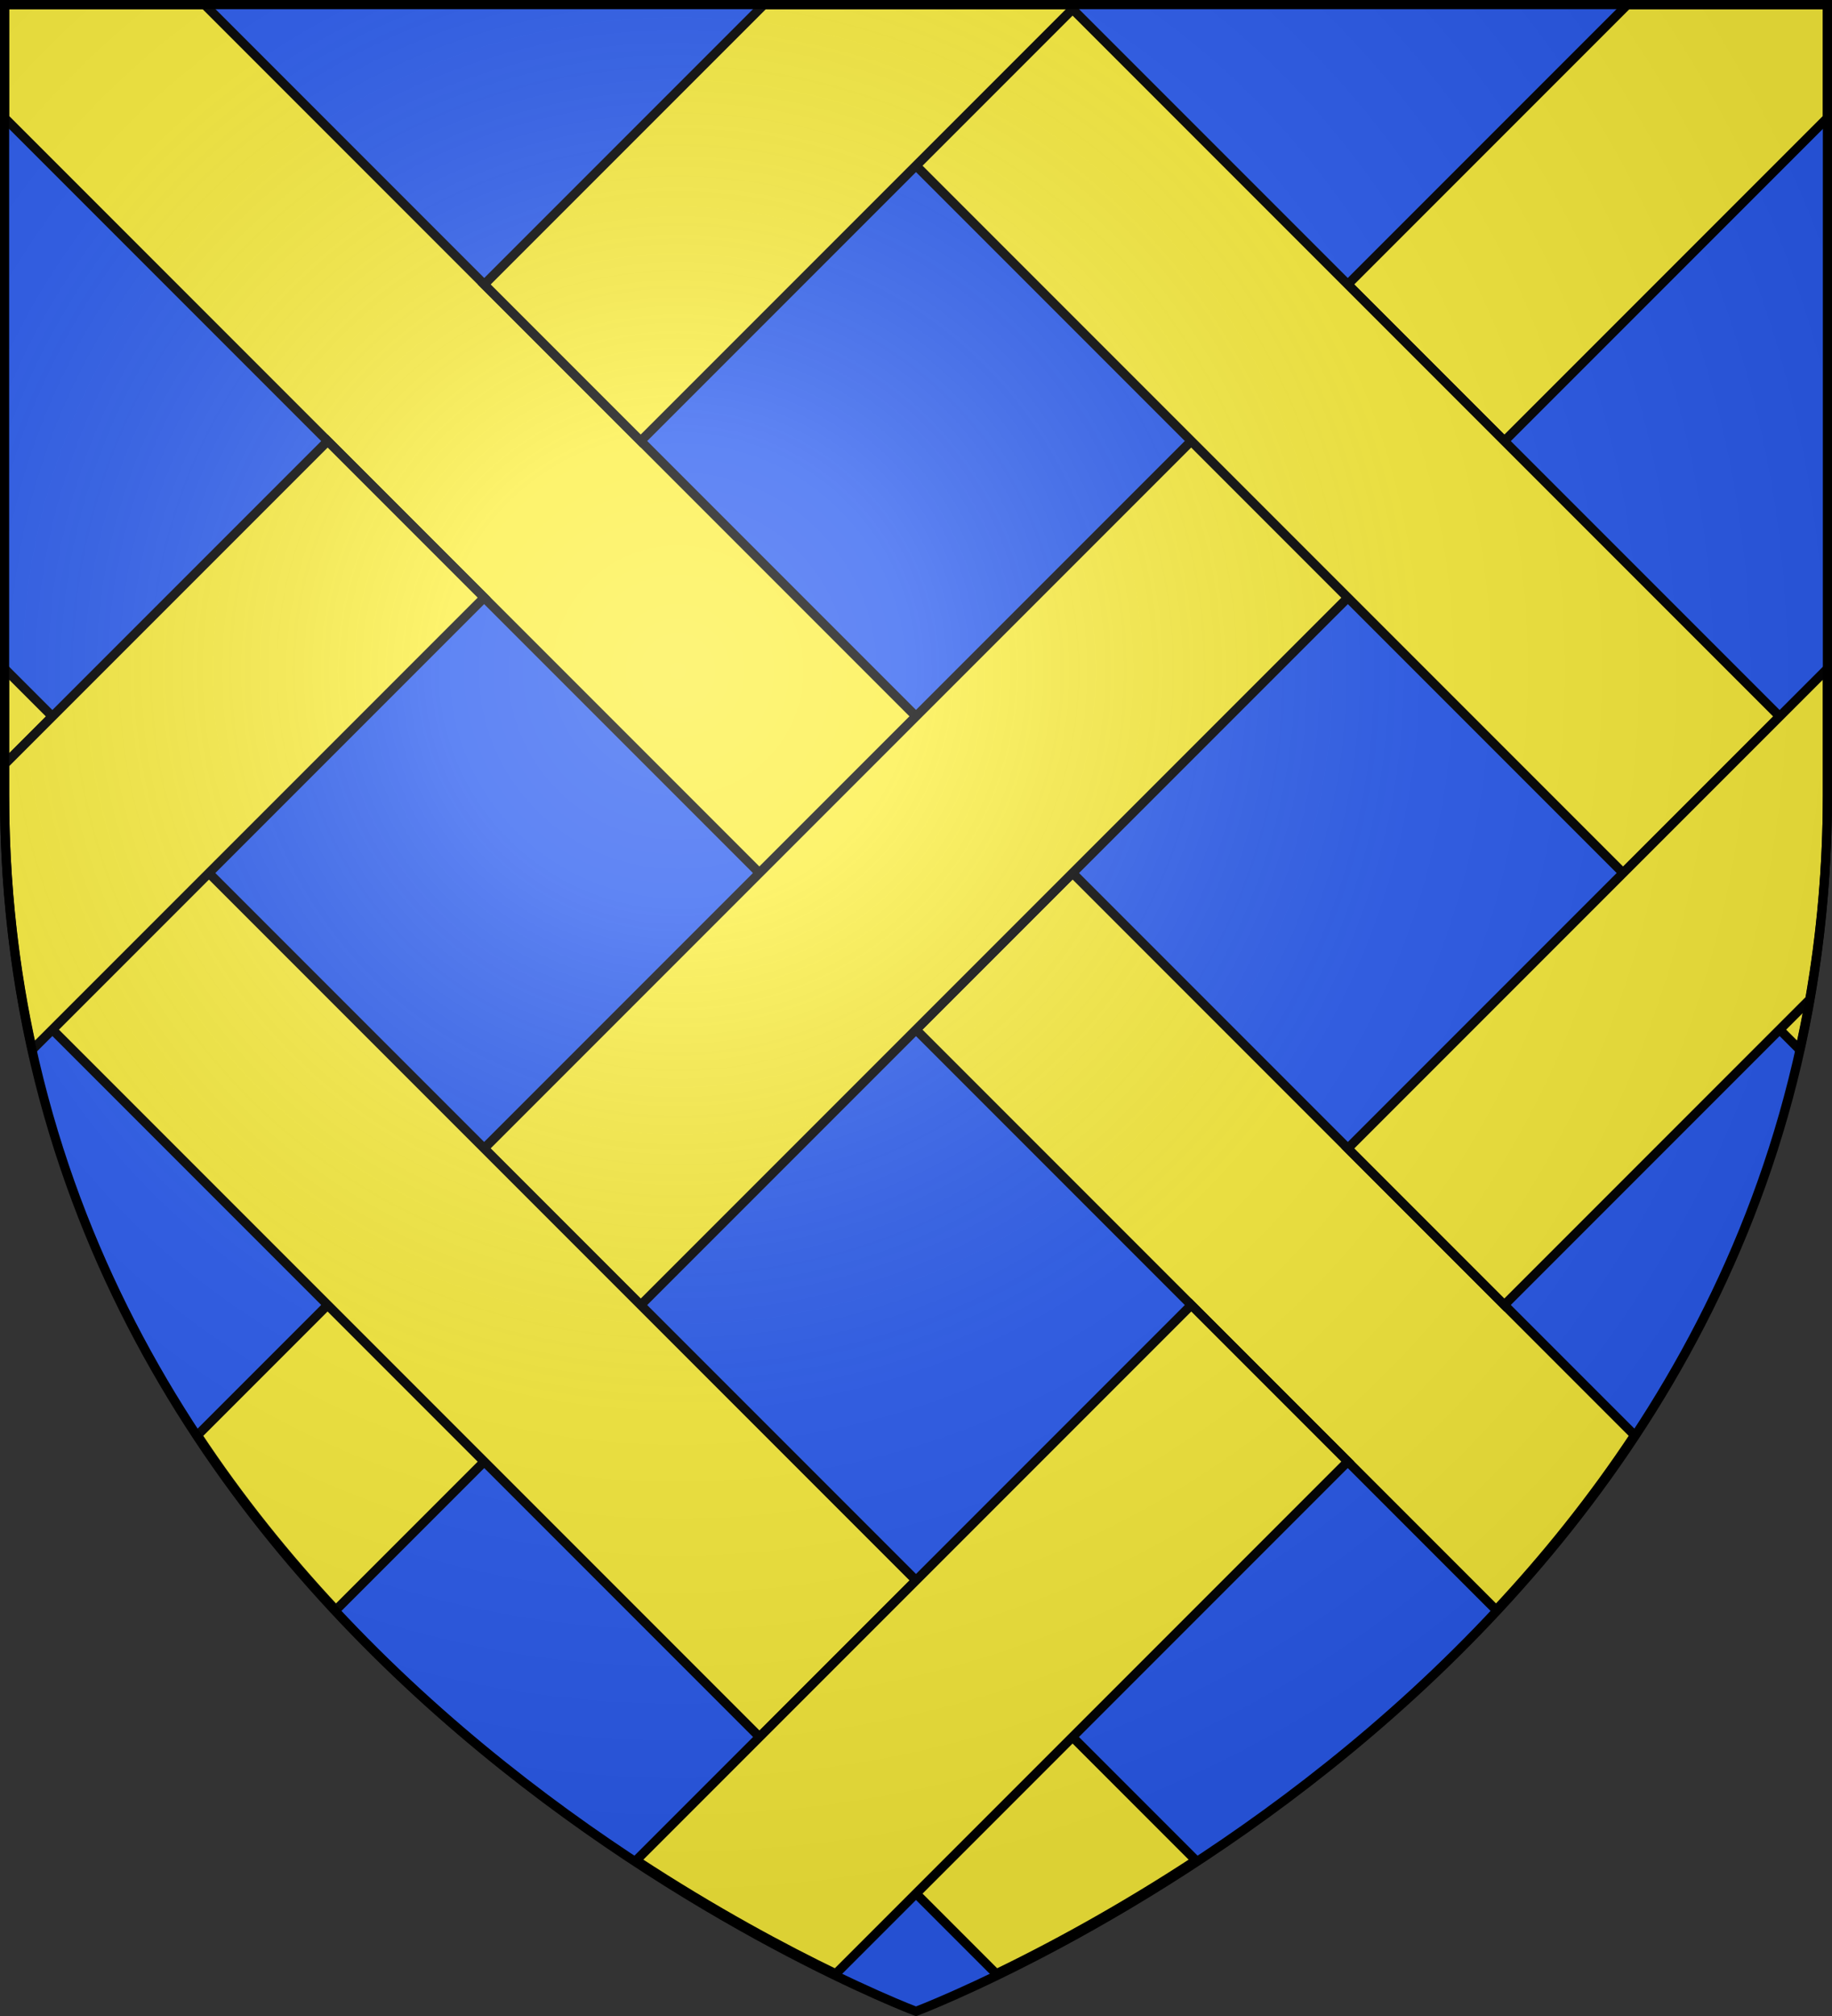
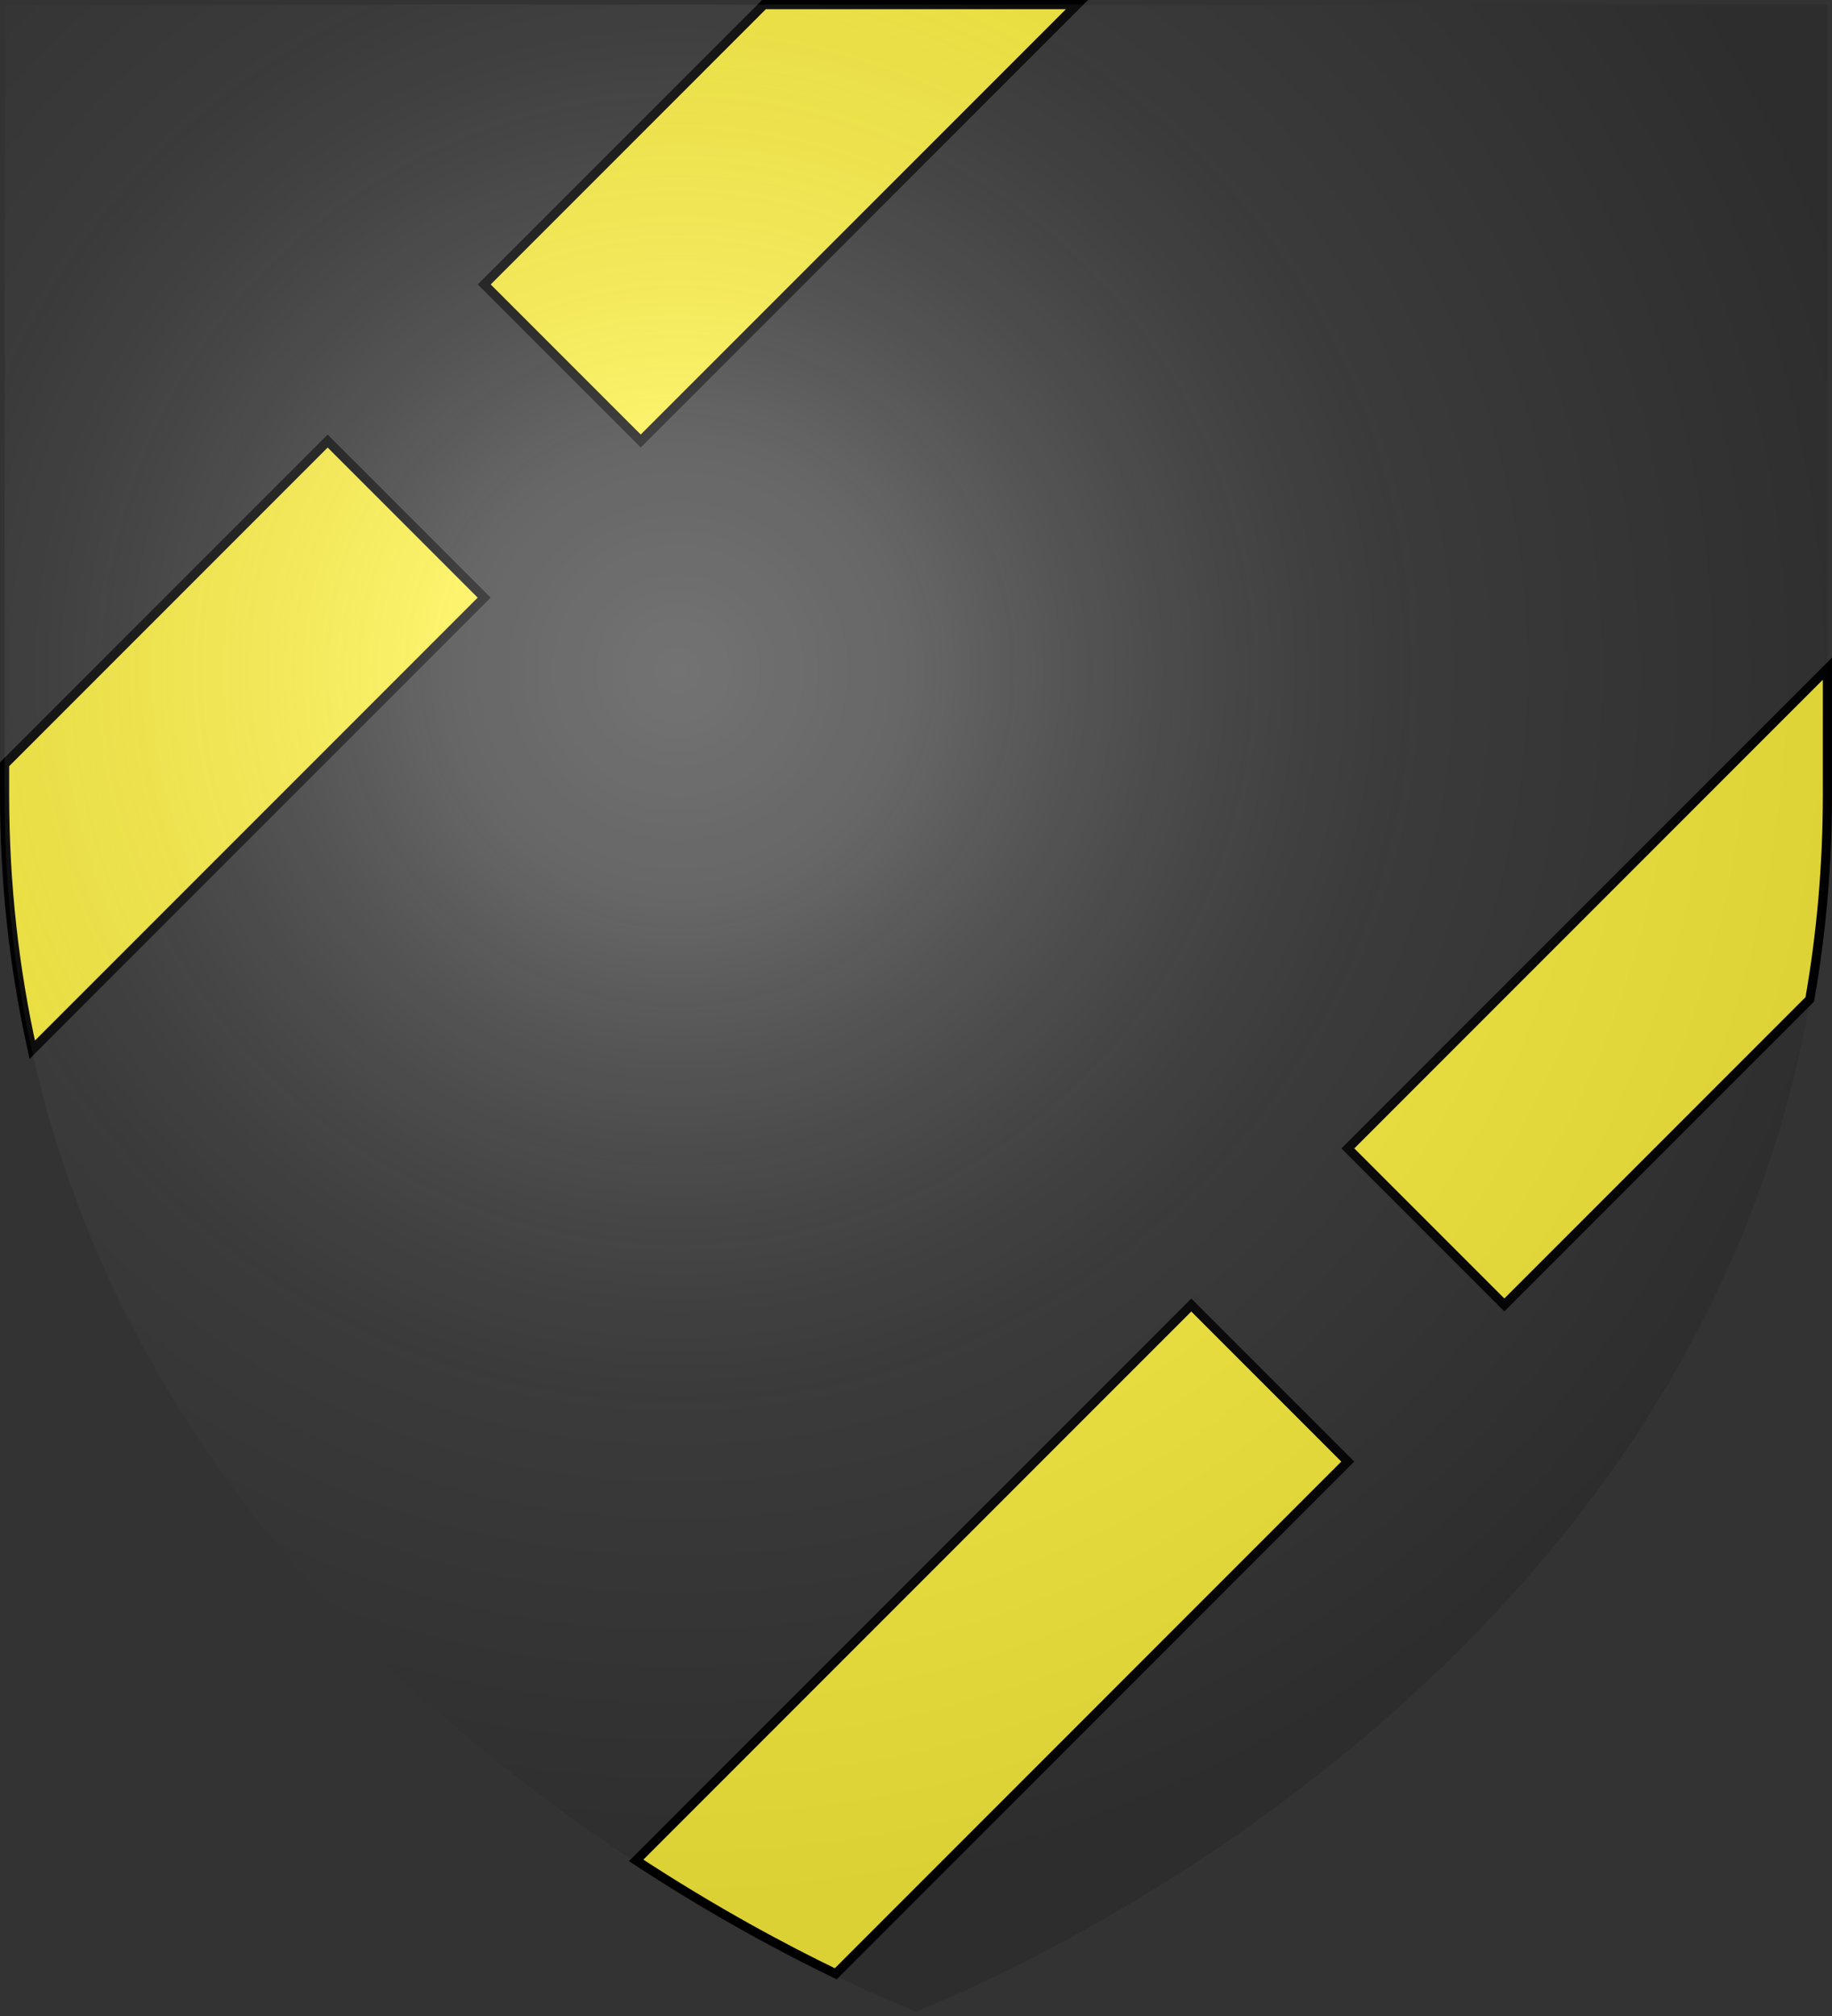
<svg xmlns="http://www.w3.org/2000/svg" xmlns:xlink="http://www.w3.org/1999/xlink" width="600" height="660" version="1.0">
  <rect width="100%" height="100%" fill="#333333" stroke="none" />
  <desc>Blason de la commune de Drucat (Somme-Picardie)</desc>
  <defs>
    <radialGradient xlink:href="#a" id="b" cx="221.445" cy="226.331" r="300" fx="221.445" fy="226.331" gradientTransform="matrix(1.353 0 0 1.349 -77.629 -85.747)" gradientUnits="userSpaceOnUse" />
    <linearGradient id="a">
      <stop offset="0" style="stop-color:#fff;stop-opacity:.314" />
      <stop offset=".19" style="stop-color:#fff;stop-opacity:.251" />
      <stop offset=".6" style="stop-color:#6b6b6b;stop-opacity:.125" />
      <stop offset="1" style="stop-color:#000;stop-opacity:.125" />
    </linearGradient>
  </defs>
-   <path d="M300 658.5s298.5-112.32 298.5-397.772V2.176H1.5v258.552C1.5 546.18 300 658.5 300 658.5" style="opacity:.99;fill:#2b5df2;fill-opacity:1;fill-rule:evenodd;stroke:none;stroke-width:3;stroke-linecap:butt;stroke-linejoin:miter;stroke-miterlimit:4;stroke-dasharray:none;stroke-opacity:1" />
-   <path d="M1.5 1.5v37.094l247.219 247.218L300 234.53 66.969 1.5Zm349.781 284.312L300 337.092l190 190c16.079-17.205 31.459-36.24 45.344-57.218z" style="display:inline;fill:#fcef3c;fill-opacity:1;stroke:#000;stroke-width:3;stroke-miterlimit:4;stroke-dasharray:none;stroke-opacity:1" />
-   <path d="m533.031 1.5-91.625 91.625 51.281 51.28L598.5 38.595V1.5zM390.156 144.375 158.563 375.968l51.28 51.28 231.595-231.592ZM107.313 427.218l-42.657 42.656c13.885 20.978 29.265 40.013 45.344 57.218l48.594-48.593z" style="display:inline;fill:#fcef3c;fill-opacity:1;stroke:#000;stroke-width:3;stroke-miterlimit:4;stroke-dasharray:none;stroke-opacity:1" />
-   <path d="M351.25 2.969 300 54.219l231.594 231.593 51.25-51.25zm241.469 324.218-9.875 9.875 6.593 6.593a370 370 0 0 0 3.282-16.468zM1.5 218.906v31.312l15.656-15.656zm66.906 66.906-51.25 51.25L248.75 568.655l51.25-51.25ZM351.25 568.655 300 619.905l26.281 26.28c16.549-7.992 39.564-20.217 65.375-37.124z" style="display:inline;fill:#fcef3c;fill-opacity:1;stroke:#000;stroke-width:3;stroke-miterlimit:4;stroke-dasharray:none;stroke-opacity:1" />
  <path d="m250.219 1.5-91.625 91.625 51.25 51.25L352.719 1.5zM107.313 144.406 1.5 250.218v9.813c0 29.73 3.26 57.581 9.063 83.624l148-148zM598.5 218.906 441.438 375.968l51.25 51.25 100.03-100.031c3.729-21.227 5.782-43.608 5.782-67.156zM390.156 427.249 208.344 609.06c25.811 16.907 48.826 29.132 65.375 37.125l167.687-167.687z" style="display:inline;fill:#fcef3c;fill-opacity:1;stroke:#000;stroke-width:3;stroke-miterlimit:4;stroke-dasharray:none;stroke-opacity:1" />
  <path d="M300 658.5s298.5-112.32 298.5-397.772V1.5H1.5v259.228C1.502 546.18 300 658.5 300 658.5" style="fill:url(#b);fill-opacity:1;fill-rule:evenodd;stroke:none;stroke-width:1px;stroke-linecap:butt;stroke-linejoin:miter;stroke-opacity:1" />
  <g style="fill:none;stroke:#000;stroke-width:2.999;stroke-linejoin:miter;stroke-miterlimit:4;stroke-dasharray:none;stroke-opacity:1">
-     <path d="M300 658.5S1.5 546.18 1.5 260.728V2.176h597v258.552C598.5 546.18 300 658.5 300 658.5z" style="opacity:1;fill:none;fill-opacity:1;fill-rule:evenodd;stroke:#000;stroke-width:2.999;stroke-linecap:butt;stroke-linejoin:miter;stroke-miterlimit:4;stroke-dasharray:none;stroke-opacity:1" transform="matrix(1 0 0 1.001 0 -.678)" />
-   </g>
+     </g>
</svg>